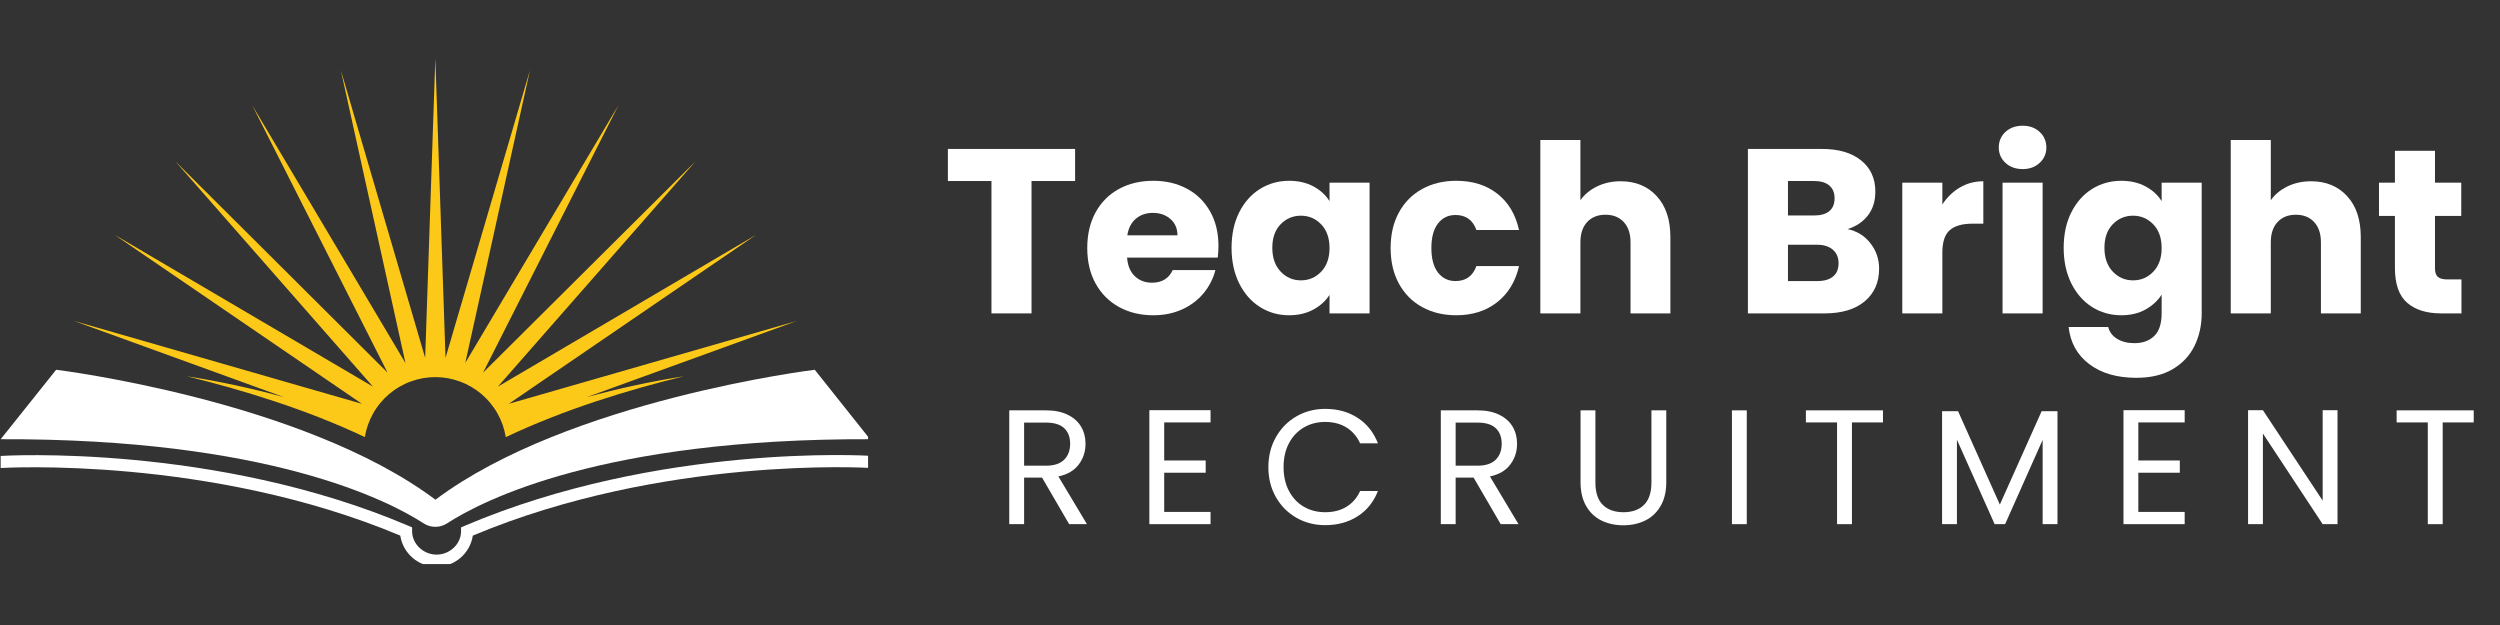
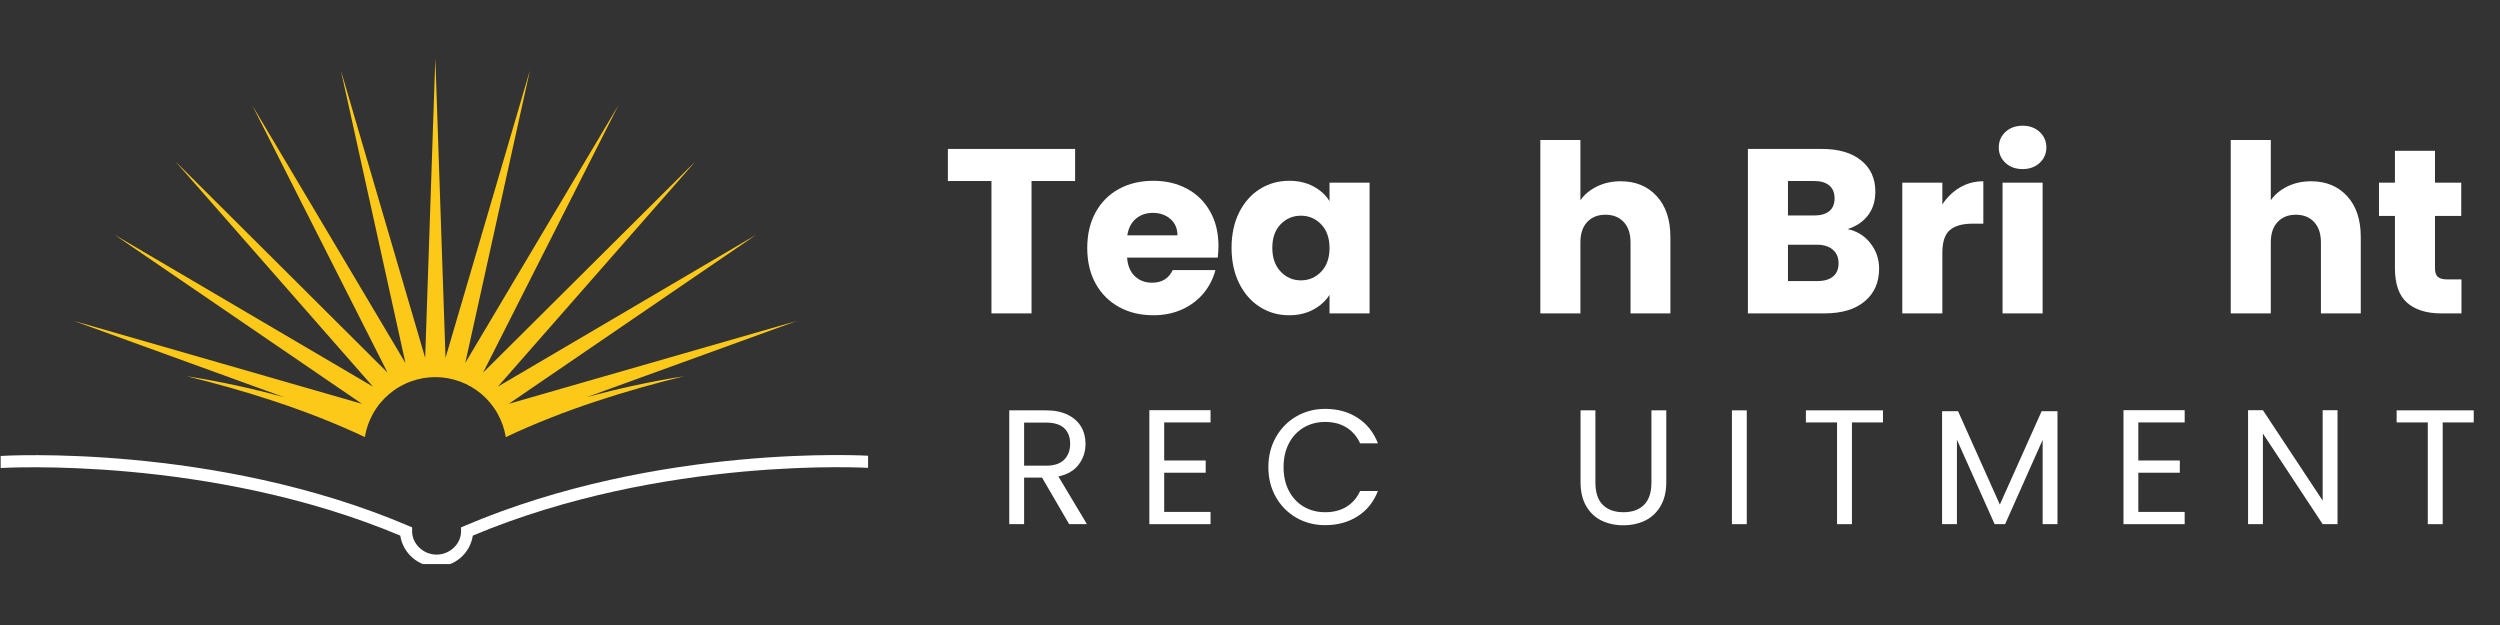
<svg xmlns="http://www.w3.org/2000/svg" width="1200" zoomAndPan="magnify" viewBox="0 0 900 225" height="300" preserveAspectRatio="xMidYMid meet" version="1.0">
  <rect x="0" y="0" width="900" height="225" fill="#333333" stroke="none" />
  <defs>
    <g />
    <clipPath id="029c150736">
      <path d="M 26 20.992 L 287 20.992 L 287 158 L 26 158 Z M 26 20.992 " clip-rule="nonzero" />
    </clipPath>
    <clipPath id="dc0181873c">
      <path d="M 0 163 L 312.504 163 L 312.504 203.059 L 0 203.059 Z M 0 163 " clip-rule="nonzero" />
    </clipPath>
    <clipPath id="83353dbc88">
      <path d="M 0 133 L 312.504 133 L 312.504 190 L 0 190 Z M 0 133 " clip-rule="nonzero" />
    </clipPath>
  </defs>
  <g clip-path="url(#029c150736)">
    <path fill="#fdc919" d="M 102.383 143.027 C 90.816 139.832 79.105 137.305 67.25 135.445 C 86.965 140.281 110.227 147.32 131.34 157.352 C 131.461 156.605 131.613 155.867 131.801 155.133 C 131.988 154.402 132.203 153.68 132.453 152.965 C 132.703 152.254 132.984 151.551 133.297 150.863 C 133.609 150.176 133.949 149.5 134.32 148.844 C 134.691 148.184 135.09 147.543 135.52 146.922 C 135.945 146.297 136.398 145.695 136.883 145.109 C 137.363 144.527 137.867 143.965 138.398 143.43 C 138.93 142.891 139.48 142.375 140.055 141.887 C 140.633 141.395 141.227 140.934 141.844 140.496 C 142.461 140.059 143.094 139.648 143.75 139.27 C 144.402 138.887 145.07 138.535 145.754 138.215 C 146.438 137.891 147.133 137.598 147.844 137.34 C 148.551 137.078 149.27 136.848 150 136.652 C 150.73 136.453 151.465 136.289 152.211 136.156 C 152.953 136.023 153.703 135.926 154.457 135.859 C 155.211 135.793 155.965 135.762 156.719 135.762 C 157.477 135.762 158.23 135.793 158.98 135.859 C 159.734 135.93 160.484 136.027 161.227 136.16 C 161.973 136.293 162.707 136.457 163.438 136.656 C 164.168 136.855 164.887 137.086 165.594 137.344 C 166.305 137.605 167 137.898 167.684 138.223 C 168.367 138.543 169.035 138.895 169.688 139.277 C 170.34 139.66 170.973 140.07 171.59 140.508 C 172.207 140.945 172.801 141.41 173.379 141.898 C 173.953 142.391 174.504 142.902 175.035 143.441 C 175.566 143.98 176.07 144.543 176.551 145.125 C 177.031 145.711 177.484 146.312 177.91 146.938 C 178.34 147.559 178.738 148.199 179.109 148.859 C 179.477 149.52 179.82 150.191 180.129 150.879 C 180.441 151.57 180.723 152.27 180.973 152.984 C 181.219 153.699 181.438 154.422 181.621 155.152 C 181.809 155.887 181.961 156.625 182.082 157.371 C 203.195 147.34 226.457 140.27 246.172 135.465 C 234.336 137.32 222.645 139.84 211.098 143.027 L 286.883 115.527 L 183.145 145.379 L 272.246 84.5 L 179.227 139.195 L 250.387 58.074 L 173.891 134.156 L 222.637 37.887 L 167.504 130.637 L 190.785 25.285 L 160.387 128.836 L 156.719 20.992 L 153.062 128.836 L 122.703 25.285 L 145.973 130.715 L 90.844 37.965 L 139.523 134.156 L 63.113 58.074 L 134.27 139.195 L 41.203 84.5 L 130.305 145.379 L 26.598 115.527 Z M 102.383 143.027 " fill-opacity="1" fill-rule="nonzero" />
  </g>
  <g clip-path="url(#dc0181873c)">
    <path fill="#ffffff" d="M 167.293 189.289 L 165.977 189.859 L 165.977 191.293 C 165.977 195.828 161.945 199.66 157.164 199.66 C 152.387 199.66 148.363 195.789 148.363 191.293 L 148.363 189.859 L 147.039 189.289 C 77.184 159.539 1.004 164.074 0.242 164.141 L 0.242 168.484 C 0.984 168.438 75.57 164.035 144.098 192.82 C 144.219 193.594 144.402 194.352 144.656 195.09 C 144.91 195.832 145.23 196.543 145.609 197.227 C 145.988 197.91 146.426 198.555 146.922 199.16 C 147.418 199.766 147.961 200.324 148.555 200.836 C 149.148 201.344 149.785 201.797 150.457 202.191 C 151.133 202.59 151.836 202.926 152.57 203.195 C 153.305 203.469 154.055 203.672 154.828 203.809 C 155.598 203.949 156.375 204.016 157.156 204.016 C 157.938 204.016 158.715 203.949 159.484 203.809 C 160.254 203.672 161.008 203.469 161.742 203.195 C 162.477 202.926 163.18 202.59 163.852 202.191 C 164.527 201.797 165.16 201.344 165.758 200.836 C 166.352 200.324 166.895 199.766 167.391 199.16 C 167.883 198.555 168.32 197.91 168.703 197.227 C 169.082 196.543 169.398 195.832 169.652 195.09 C 169.906 194.352 170.094 193.594 170.215 192.82 C 238.742 164.035 312.445 168.406 313.191 168.457 L 313.191 164.094 C 312.445 164.027 237.145 159.539 167.293 189.289 Z M 167.293 189.289 " fill-opacity="1" fill-rule="nonzero" />
  </g>
  <g clip-path="url(#83353dbc88)">
-     <path fill="#ffffff" d="M 160.957 188.398 C 173.742 180.121 217.145 157.797 313.211 158.117 L 293.312 133.113 C 293.312 133.113 204.637 143.996 156.758 179.898 C 108.891 143.996 20.215 133.113 20.215 133.113 L 0.242 158.117 C 96.309 157.797 139.707 180.121 152.492 188.398 C 153.121 188.812 153.797 189.125 154.52 189.34 C 155.238 189.551 155.973 189.66 156.727 189.66 C 157.477 189.66 158.211 189.551 158.934 189.34 C 159.652 189.125 160.328 188.812 160.957 188.398 Z M 160.957 188.398 " fill-opacity="1" fill-rule="nonzero" />
-   </g>
+     </g>
  <g fill="#ffffff" fill-opacity="1">
    <g transform="translate(339.208, 112.821)">
      <g>
        <path d="M 47.828 -59.203 L 47.828 -47.656 L 32.141 -47.656 L 32.141 0 L 17.719 0 L 17.719 -47.656 L 2.031 -47.656 L 2.031 -59.203 Z M 47.828 -59.203 " />
      </g>
    </g>
  </g>
  <g fill="#ffffff" fill-opacity="1">
    <g transform="translate(389.051, 112.821)">
      <g>
        <path d="M 49.594 -24.297 C 49.594 -22.941 49.508 -21.535 49.344 -20.078 L 16.703 -20.078 C 16.922 -17.148 17.859 -14.91 19.516 -13.359 C 21.18 -11.816 23.223 -11.047 25.641 -11.047 C 29.234 -11.047 31.734 -12.566 33.141 -15.609 L 48.5 -15.609 C 47.707 -12.516 46.285 -9.727 44.234 -7.25 C 42.18 -4.781 39.609 -2.844 36.516 -1.438 C 33.422 -0.031 29.961 0.672 26.141 0.672 C 21.535 0.672 17.43 -0.312 13.828 -2.281 C 10.234 -4.25 7.422 -7.055 5.391 -10.703 C 3.367 -14.359 2.359 -18.633 2.359 -23.531 C 2.359 -28.426 3.352 -32.695 5.344 -36.344 C 7.344 -40 10.141 -42.812 13.734 -44.781 C 17.336 -46.75 21.473 -47.734 26.141 -47.734 C 30.703 -47.734 34.754 -46.773 38.297 -44.859 C 41.836 -42.953 44.602 -40.227 46.594 -36.688 C 48.594 -33.145 49.594 -29.016 49.594 -24.297 Z M 34.828 -28.094 C 34.828 -30.562 33.984 -32.523 32.297 -33.984 C 30.609 -35.453 28.504 -36.188 25.984 -36.188 C 23.555 -36.188 21.516 -35.484 19.859 -34.078 C 18.203 -32.672 17.176 -30.676 16.781 -28.094 Z M 34.828 -28.094 " />
      </g>
    </g>
    <g transform="translate(441.002, 112.821)">
      <g>
        <path d="M 2.359 -23.609 C 2.359 -28.453 3.27 -32.695 5.094 -36.344 C 6.926 -40 9.414 -42.812 12.562 -44.781 C 15.719 -46.75 19.234 -47.734 23.109 -47.734 C 26.43 -47.734 29.344 -47.055 31.844 -45.703 C 34.344 -44.359 36.27 -42.594 37.625 -40.406 L 37.625 -47.062 L 52.047 -47.062 L 52.047 0 L 37.625 0 L 37.625 -6.656 C 36.219 -4.469 34.258 -2.695 31.75 -1.344 C 29.25 0 26.344 0.672 23.031 0.672 C 19.207 0.672 15.719 -0.32 12.562 -2.312 C 9.414 -4.312 6.926 -7.148 5.094 -10.828 C 3.27 -14.516 2.359 -18.773 2.359 -23.609 Z M 37.625 -23.531 C 37.625 -27.133 36.625 -29.973 34.625 -32.047 C 32.625 -34.129 30.191 -35.172 27.328 -35.172 C 24.461 -35.172 22.031 -34.145 20.031 -32.094 C 18.031 -30.039 17.031 -27.211 17.031 -23.609 C 17.031 -20.016 18.031 -17.16 20.031 -15.047 C 22.031 -12.941 24.461 -11.891 27.328 -11.891 C 30.191 -11.891 32.625 -12.93 34.625 -15.016 C 36.625 -17.098 37.625 -19.938 37.625 -23.531 Z M 37.625 -23.531 " />
      </g>
    </g>
    <g transform="translate(498.267, 112.821)">
      <g>
-         <path d="M 2.359 -23.531 C 2.359 -28.426 3.352 -32.695 5.344 -36.344 C 7.344 -40 10.129 -42.812 13.703 -44.781 C 17.273 -46.75 21.367 -47.734 25.984 -47.734 C 31.879 -47.734 36.805 -46.188 40.766 -43.094 C 44.734 -40 47.336 -35.645 48.578 -30.031 L 33.234 -30.031 C 31.941 -33.625 29.438 -35.422 25.719 -35.422 C 23.082 -35.422 20.973 -34.395 19.391 -32.344 C 17.816 -30.289 17.031 -27.352 17.031 -23.531 C 17.031 -19.707 17.816 -16.77 19.391 -14.719 C 20.973 -12.664 23.082 -11.641 25.719 -11.641 C 29.438 -11.641 31.941 -13.438 33.234 -17.031 L 48.578 -17.031 C 47.336 -11.52 44.723 -7.191 40.734 -4.047 C 36.742 -0.898 31.828 0.672 25.984 0.672 C 21.367 0.672 17.273 -0.312 13.703 -2.281 C 10.129 -4.25 7.344 -7.055 5.344 -10.703 C 3.352 -14.359 2.359 -18.633 2.359 -23.531 Z M 2.359 -23.531 " />
-       </g>
+         </g>
    </g>
  </g>
  <g fill="#ffffff" fill-opacity="1">
    <g transform="translate(549.29, 112.821)">
      <g>
        <path d="M 34.156 -47.562 C 39.551 -47.562 43.879 -45.773 47.141 -42.203 C 50.41 -38.641 52.047 -33.738 52.047 -27.5 L 52.047 0 L 37.703 0 L 37.703 -25.562 C 37.703 -28.707 36.883 -31.148 35.25 -32.891 C 33.625 -34.641 31.43 -35.516 28.672 -35.516 C 25.922 -35.516 23.727 -34.641 22.094 -32.891 C 20.469 -31.148 19.656 -28.707 19.656 -25.562 L 19.656 0 L 5.234 0 L 5.234 -62.422 L 19.656 -62.422 L 19.656 -40.734 C 21.113 -42.816 23.109 -44.473 25.641 -45.703 C 28.172 -46.941 31.008 -47.562 34.156 -47.562 Z M 34.156 -47.562 " />
      </g>
    </g>
  </g>
  <g fill="#ffffff" fill-opacity="1">
    <g transform="translate(606.133, 112.821)">
      <g />
    </g>
  </g>
  <g fill="#ffffff" fill-opacity="1">
    <g transform="translate(624.012, 112.821)">
      <g>
        <path d="M 41.078 -30.359 C 44.504 -29.629 47.258 -27.926 49.344 -25.25 C 51.426 -22.582 52.469 -19.535 52.469 -16.109 C 52.469 -11.16 50.738 -7.238 47.281 -4.344 C 43.82 -1.445 39 0 32.812 0 L 5.234 0 L 5.234 -59.203 L 31.875 -59.203 C 37.895 -59.203 42.602 -57.82 46 -55.062 C 49.406 -52.312 51.109 -48.578 51.109 -43.859 C 51.109 -40.367 50.191 -37.473 48.359 -35.172 C 46.535 -32.867 44.109 -31.266 41.078 -30.359 Z M 19.656 -35.25 L 29.094 -35.25 C 31.457 -35.25 33.27 -35.77 34.531 -36.812 C 35.801 -37.852 36.438 -39.383 36.438 -41.406 C 36.438 -43.438 35.801 -44.984 34.531 -46.047 C 33.27 -47.117 31.457 -47.656 29.094 -47.656 L 19.656 -47.656 Z M 30.281 -11.641 C 32.695 -11.641 34.566 -12.188 35.891 -13.281 C 37.211 -14.375 37.875 -15.961 37.875 -18.047 C 37.875 -20.129 37.18 -21.758 35.797 -22.938 C 34.422 -24.125 32.523 -24.719 30.109 -24.719 L 19.656 -24.719 L 19.656 -11.641 Z M 30.281 -11.641 " />
      </g>
    </g>
  </g>
  <g fill="#ffffff" fill-opacity="1">
    <g transform="translate(679.59, 112.821)">
      <g>
        <path d="M 19.656 -39.219 C 21.344 -41.801 23.445 -43.836 25.969 -45.328 C 28.5 -46.816 31.312 -47.562 34.406 -47.562 L 34.406 -32.297 L 30.453 -32.297 C 26.848 -32.297 24.145 -31.523 22.344 -29.984 C 20.551 -28.441 19.656 -25.727 19.656 -21.844 L 19.656 0 L 5.234 0 L 5.234 -47.062 L 19.656 -47.062 Z M 19.656 -39.219 " />
      </g>
    </g>
  </g>
  <g fill="#ffffff" fill-opacity="1">
    <g transform="translate(715.686, 112.821)">
      <g>
        <path d="M 12.484 -51.953 C 9.953 -51.953 7.883 -52.695 6.281 -54.188 C 4.676 -55.676 3.875 -57.52 3.875 -59.719 C 3.875 -61.969 4.676 -63.836 6.281 -65.328 C 7.883 -66.816 9.953 -67.562 12.484 -67.562 C 14.953 -67.562 16.988 -66.816 18.594 -65.328 C 20.195 -63.836 21 -61.969 21 -59.719 C 21 -57.52 20.195 -55.676 18.594 -54.188 C 16.988 -52.695 14.953 -51.953 12.484 -51.953 Z M 19.656 -47.062 L 19.656 0 L 5.234 0 L 5.234 -47.062 Z M 19.656 -47.062 " />
      </g>
    </g>
  </g>
  <g fill="#ffffff" fill-opacity="1">
    <g transform="translate(740.566, 112.821)">
      <g>
-         <path d="M 23.109 -47.734 C 26.43 -47.734 29.344 -47.055 31.844 -45.703 C 34.344 -44.359 36.27 -42.594 37.625 -40.406 L 37.625 -47.062 L 52.047 -47.062 L 52.047 -0.078 C 52.047 4.242 51.188 8.16 49.469 11.672 C 47.75 15.191 45.133 17.988 41.625 20.062 C 38.113 22.145 33.742 23.188 28.516 23.188 C 21.535 23.188 15.879 21.539 11.547 18.25 C 7.223 14.969 4.754 10.516 4.141 4.891 L 18.391 4.891 C 18.836 6.691 19.906 8.113 21.594 9.156 C 23.281 10.195 25.359 10.719 27.828 10.719 C 30.805 10.719 33.18 9.859 34.953 8.141 C 36.734 6.422 37.625 3.68 37.625 -0.078 L 37.625 -6.75 C 36.219 -4.551 34.273 -2.766 31.797 -1.391 C 29.328 -0.016 26.43 0.672 23.109 0.672 C 19.234 0.672 15.719 -0.32 12.562 -2.312 C 9.414 -4.312 6.926 -7.148 5.094 -10.828 C 3.27 -14.516 2.359 -18.773 2.359 -23.609 C 2.359 -28.453 3.27 -32.695 5.094 -36.344 C 6.926 -40 9.414 -42.812 12.562 -44.781 C 15.719 -46.75 19.234 -47.734 23.109 -47.734 Z M 37.625 -23.531 C 37.625 -27.133 36.625 -29.973 34.625 -32.047 C 32.625 -34.129 30.191 -35.172 27.328 -35.172 C 24.461 -35.172 22.031 -34.145 20.031 -32.094 C 18.031 -30.039 17.031 -27.211 17.031 -23.609 C 17.031 -20.016 18.031 -17.16 20.031 -15.047 C 22.031 -12.941 24.461 -11.891 27.328 -11.891 C 30.191 -11.891 32.625 -12.93 34.625 -15.016 C 36.625 -17.098 37.625 -19.938 37.625 -23.531 Z M 37.625 -23.531 " />
-       </g>
+         </g>
    </g>
  </g>
  <g fill="#ffffff" fill-opacity="1">
    <g transform="translate(797.83, 112.821)">
      <g>
        <path d="M 34.156 -47.562 C 39.551 -47.562 43.879 -45.773 47.141 -42.203 C 50.41 -38.641 52.047 -33.738 52.047 -27.5 L 52.047 0 L 37.703 0 L 37.703 -25.562 C 37.703 -28.707 36.883 -31.148 35.25 -32.891 C 33.625 -34.641 31.43 -35.516 28.672 -35.516 C 25.922 -35.516 23.727 -34.641 22.094 -32.891 C 20.469 -31.148 19.656 -28.707 19.656 -25.562 L 19.656 0 L 5.234 0 L 5.234 -62.422 L 19.656 -62.422 L 19.656 -40.734 C 21.113 -42.816 23.109 -44.473 25.641 -45.703 C 28.172 -46.941 31.008 -47.562 34.156 -47.562 Z M 34.156 -47.562 " />
      </g>
    </g>
  </g>
  <g fill="#ffffff" fill-opacity="1">
    <g transform="translate(854.673, 112.821)">
      <g>
        <path d="M 31.453 -12.234 L 31.453 0 L 24.125 0 C 18.895 0 14.816 -1.273 11.891 -3.828 C 8.961 -6.391 7.5 -10.566 7.5 -16.359 L 7.5 -35.094 L 1.766 -35.094 L 1.766 -47.062 L 7.5 -47.062 L 7.5 -58.531 L 21.922 -58.531 L 21.922 -47.062 L 31.375 -47.062 L 31.375 -35.094 L 21.922 -35.094 L 21.922 -16.188 C 21.922 -14.781 22.258 -13.77 22.938 -13.156 C 23.613 -12.539 24.738 -12.234 26.312 -12.234 Z M 31.453 -12.234 " />
      </g>
    </g>
  </g>
  <g fill="#ffffff" fill-opacity="1">
    <g transform="translate(358.801, 188.696)">
      <g>
        <path d="M 26.094 0 L 16.344 -16.75 L 9.875 -16.75 L 9.875 0 L 4.531 0 L 4.531 -40.969 L 17.75 -40.969 C 20.844 -40.969 23.457 -40.438 25.594 -39.375 C 27.727 -38.32 29.328 -36.895 30.391 -35.094 C 31.453 -33.289 31.984 -31.234 31.984 -28.922 C 31.984 -26.098 31.164 -23.609 29.531 -21.453 C 27.906 -19.297 25.469 -17.867 22.219 -17.172 L 32.5 0 Z M 9.875 -21.047 L 17.75 -21.047 C 20.656 -21.047 22.832 -21.758 24.281 -23.188 C 25.727 -24.613 26.453 -26.523 26.453 -28.922 C 26.453 -31.348 25.734 -33.227 24.297 -34.562 C 22.867 -35.895 20.688 -36.562 17.75 -36.562 L 9.875 -36.562 Z M 9.875 -21.047 " />
      </g>
    </g>
  </g>
  <g fill="#ffffff" fill-opacity="1">
    <g transform="translate(409.235, 188.696)">
      <g>
        <path d="M 9.875 -36.625 L 9.875 -22.922 L 24.812 -22.922 L 24.812 -18.516 L 9.875 -18.516 L 9.875 -4.406 L 26.562 -4.406 L 26.562 0 L 4.531 0 L 4.531 -41.031 L 26.562 -41.031 L 26.562 -36.625 Z M 9.875 -36.625 " />
      </g>
    </g>
  </g>
  <g fill="#ffffff" fill-opacity="1">
    <g transform="translate(454.085, 188.696)">
      <g>
        <path d="M 2.531 -20.516 C 2.531 -24.516 3.43 -28.109 5.234 -31.297 C 7.035 -34.492 9.492 -36.992 12.609 -38.797 C 15.723 -40.598 19.18 -41.5 22.984 -41.5 C 27.453 -41.5 31.348 -40.422 34.672 -38.266 C 38.004 -36.109 40.438 -33.051 41.969 -29.094 L 35.562 -29.094 C 34.426 -31.562 32.789 -33.461 30.656 -34.797 C 28.52 -36.129 25.961 -36.797 22.984 -36.797 C 20.117 -36.797 17.551 -36.129 15.281 -34.797 C 13.008 -33.461 11.227 -31.57 9.938 -29.125 C 8.645 -26.676 8 -23.805 8 -20.516 C 8 -17.266 8.645 -14.41 9.938 -11.953 C 11.227 -9.504 13.008 -7.613 15.281 -6.281 C 17.551 -4.957 20.117 -4.297 22.984 -4.297 C 25.961 -4.297 28.52 -4.953 30.656 -6.266 C 32.789 -7.578 34.426 -9.469 35.562 -11.938 L 41.969 -11.938 C 40.438 -8.008 38.004 -4.977 34.672 -2.844 C 31.348 -0.707 27.453 0.359 22.984 0.359 C 19.18 0.359 15.723 -0.531 12.609 -2.312 C 9.492 -4.102 7.035 -6.582 5.234 -9.75 C 3.43 -12.926 2.531 -16.516 2.531 -20.516 Z M 2.531 -20.516 " />
      </g>
    </g>
  </g>
  <g fill="#ffffff" fill-opacity="1">
    <g transform="translate(514.158, 188.696)">
      <g>
-         <path d="M 26.094 0 L 16.344 -16.75 L 9.875 -16.75 L 9.875 0 L 4.531 0 L 4.531 -40.969 L 17.75 -40.969 C 20.844 -40.969 23.457 -40.438 25.594 -39.375 C 27.727 -38.32 29.328 -36.895 30.391 -35.094 C 31.453 -33.289 31.984 -31.234 31.984 -28.922 C 31.984 -26.098 31.164 -23.609 29.531 -21.453 C 27.906 -19.297 25.469 -17.867 22.219 -17.172 L 32.5 0 Z M 9.875 -21.047 L 17.75 -21.047 C 20.656 -21.047 22.832 -21.758 24.281 -23.188 C 25.727 -24.613 26.453 -26.523 26.453 -28.922 C 26.453 -31.348 25.734 -33.227 24.297 -34.562 C 22.867 -35.895 20.688 -36.562 17.75 -36.562 L 9.875 -36.562 Z M 9.875 -21.047 " />
-       </g>
+         </g>
    </g>
  </g>
  <g fill="#ffffff" fill-opacity="1">
    <g transform="translate(564.592, 188.696)">
      <g>
        <path d="M 9.75 -40.969 L 9.75 -15.047 C 9.75 -11.398 10.641 -8.695 12.422 -6.938 C 14.211 -5.176 16.695 -4.297 19.875 -4.297 C 23.008 -4.297 25.469 -5.176 27.25 -6.938 C 29.031 -8.695 29.922 -11.398 29.922 -15.047 L 29.922 -40.969 L 35.266 -40.969 L 35.266 -15.109 C 35.266 -11.703 34.578 -8.832 33.203 -6.5 C 31.836 -4.164 29.988 -2.43 27.656 -1.297 C 25.32 -0.16 22.707 0.406 19.812 0.406 C 16.906 0.406 14.285 -0.16 11.953 -1.297 C 9.629 -2.43 7.789 -4.164 6.438 -6.5 C 5.082 -8.832 4.406 -11.703 4.406 -15.109 L 4.406 -40.969 Z M 9.75 -40.969 " />
      </g>
    </g>
  </g>
  <g fill="#ffffff" fill-opacity="1">
    <g transform="translate(618.964, 188.696)">
      <g>
        <path d="M 9.875 -40.969 L 9.875 0 L 4.531 0 L 4.531 -40.969 Z M 9.875 -40.969 " />
      </g>
    </g>
  </g>
  <g fill="#ffffff" fill-opacity="1">
    <g transform="translate(648.121, 188.696)">
      <g>
        <path d="M 29.75 -40.969 L 29.75 -36.625 L 18.578 -36.625 L 18.578 0 L 13.219 0 L 13.219 -36.625 L 2 -36.625 L 2 -40.969 Z M 29.75 -40.969 " />
      </g>
    </g>
  </g>
  <g fill="#ffffff" fill-opacity="1">
    <g transform="translate(694.617, 188.696)">
      <g>
        <path d="M 46.078 -40.672 L 46.078 0 L 40.734 0 L 40.734 -30.328 L 27.219 0 L 23.453 0 L 9.875 -30.391 L 9.875 0 L 4.531 0 L 4.531 -40.672 L 10.281 -40.672 L 25.328 -7.047 L 40.375 -40.672 Z M 46.078 -40.672 " />
      </g>
    </g>
  </g>
  <g fill="#ffffff" fill-opacity="1">
    <g transform="translate(759.921, 188.696)">
      <g>
        <path d="M 9.875 -36.625 L 9.875 -22.922 L 24.812 -22.922 L 24.812 -18.516 L 9.875 -18.516 L 9.875 -4.406 L 26.562 -4.406 L 26.562 0 L 4.531 0 L 4.531 -41.031 L 26.562 -41.031 L 26.562 -36.625 Z M 9.875 -36.625 " />
      </g>
    </g>
  </g>
  <g fill="#ffffff" fill-opacity="1">
    <g transform="translate(804.771, 188.696)">
      <g>
        <path d="M 36.734 0 L 31.391 0 L 9.875 -32.625 L 9.875 0 L 4.531 0 L 4.531 -41.031 L 9.875 -41.031 L 31.391 -8.469 L 31.391 -41.031 L 36.734 -41.031 Z M 36.734 0 " />
      </g>
    </g>
  </g>
  <g fill="#ffffff" fill-opacity="1">
    <g transform="translate(860.789, 188.696)">
      <g>
        <path d="M 29.75 -40.969 L 29.75 -36.625 L 18.578 -36.625 L 18.578 0 L 13.219 0 L 13.219 -36.625 L 2 -36.625 L 2 -40.969 Z M 29.75 -40.969 " />
      </g>
    </g>
  </g>
</svg>